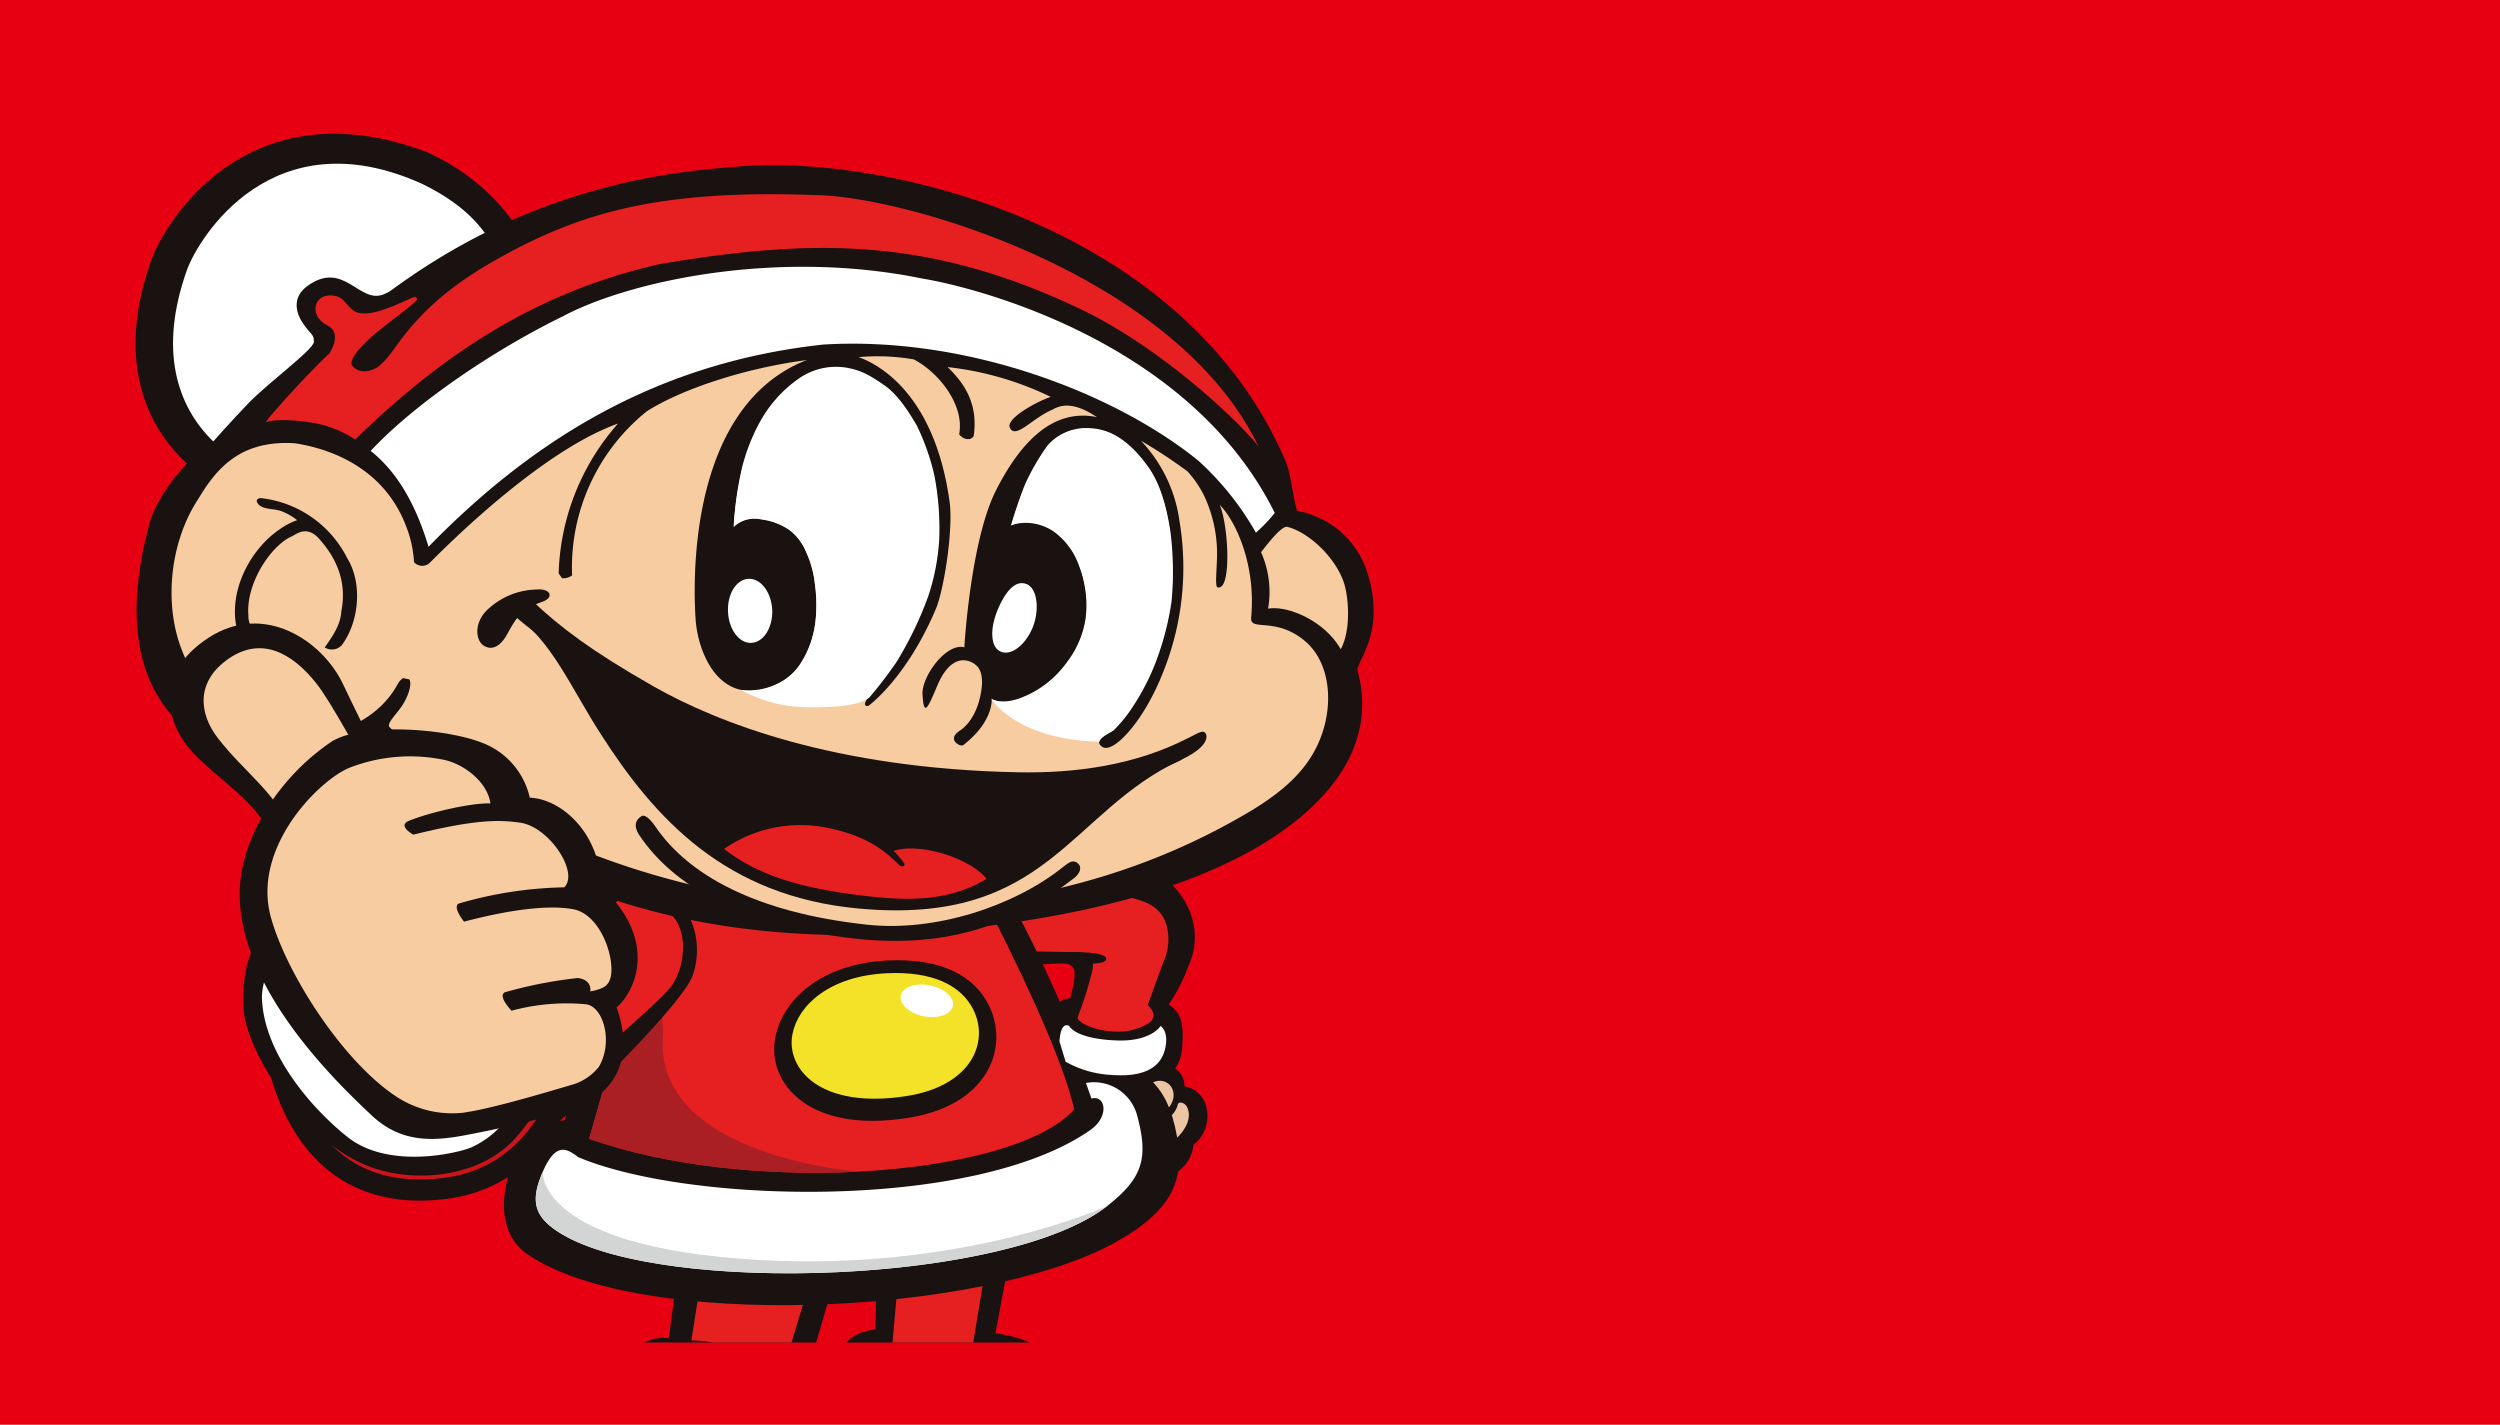
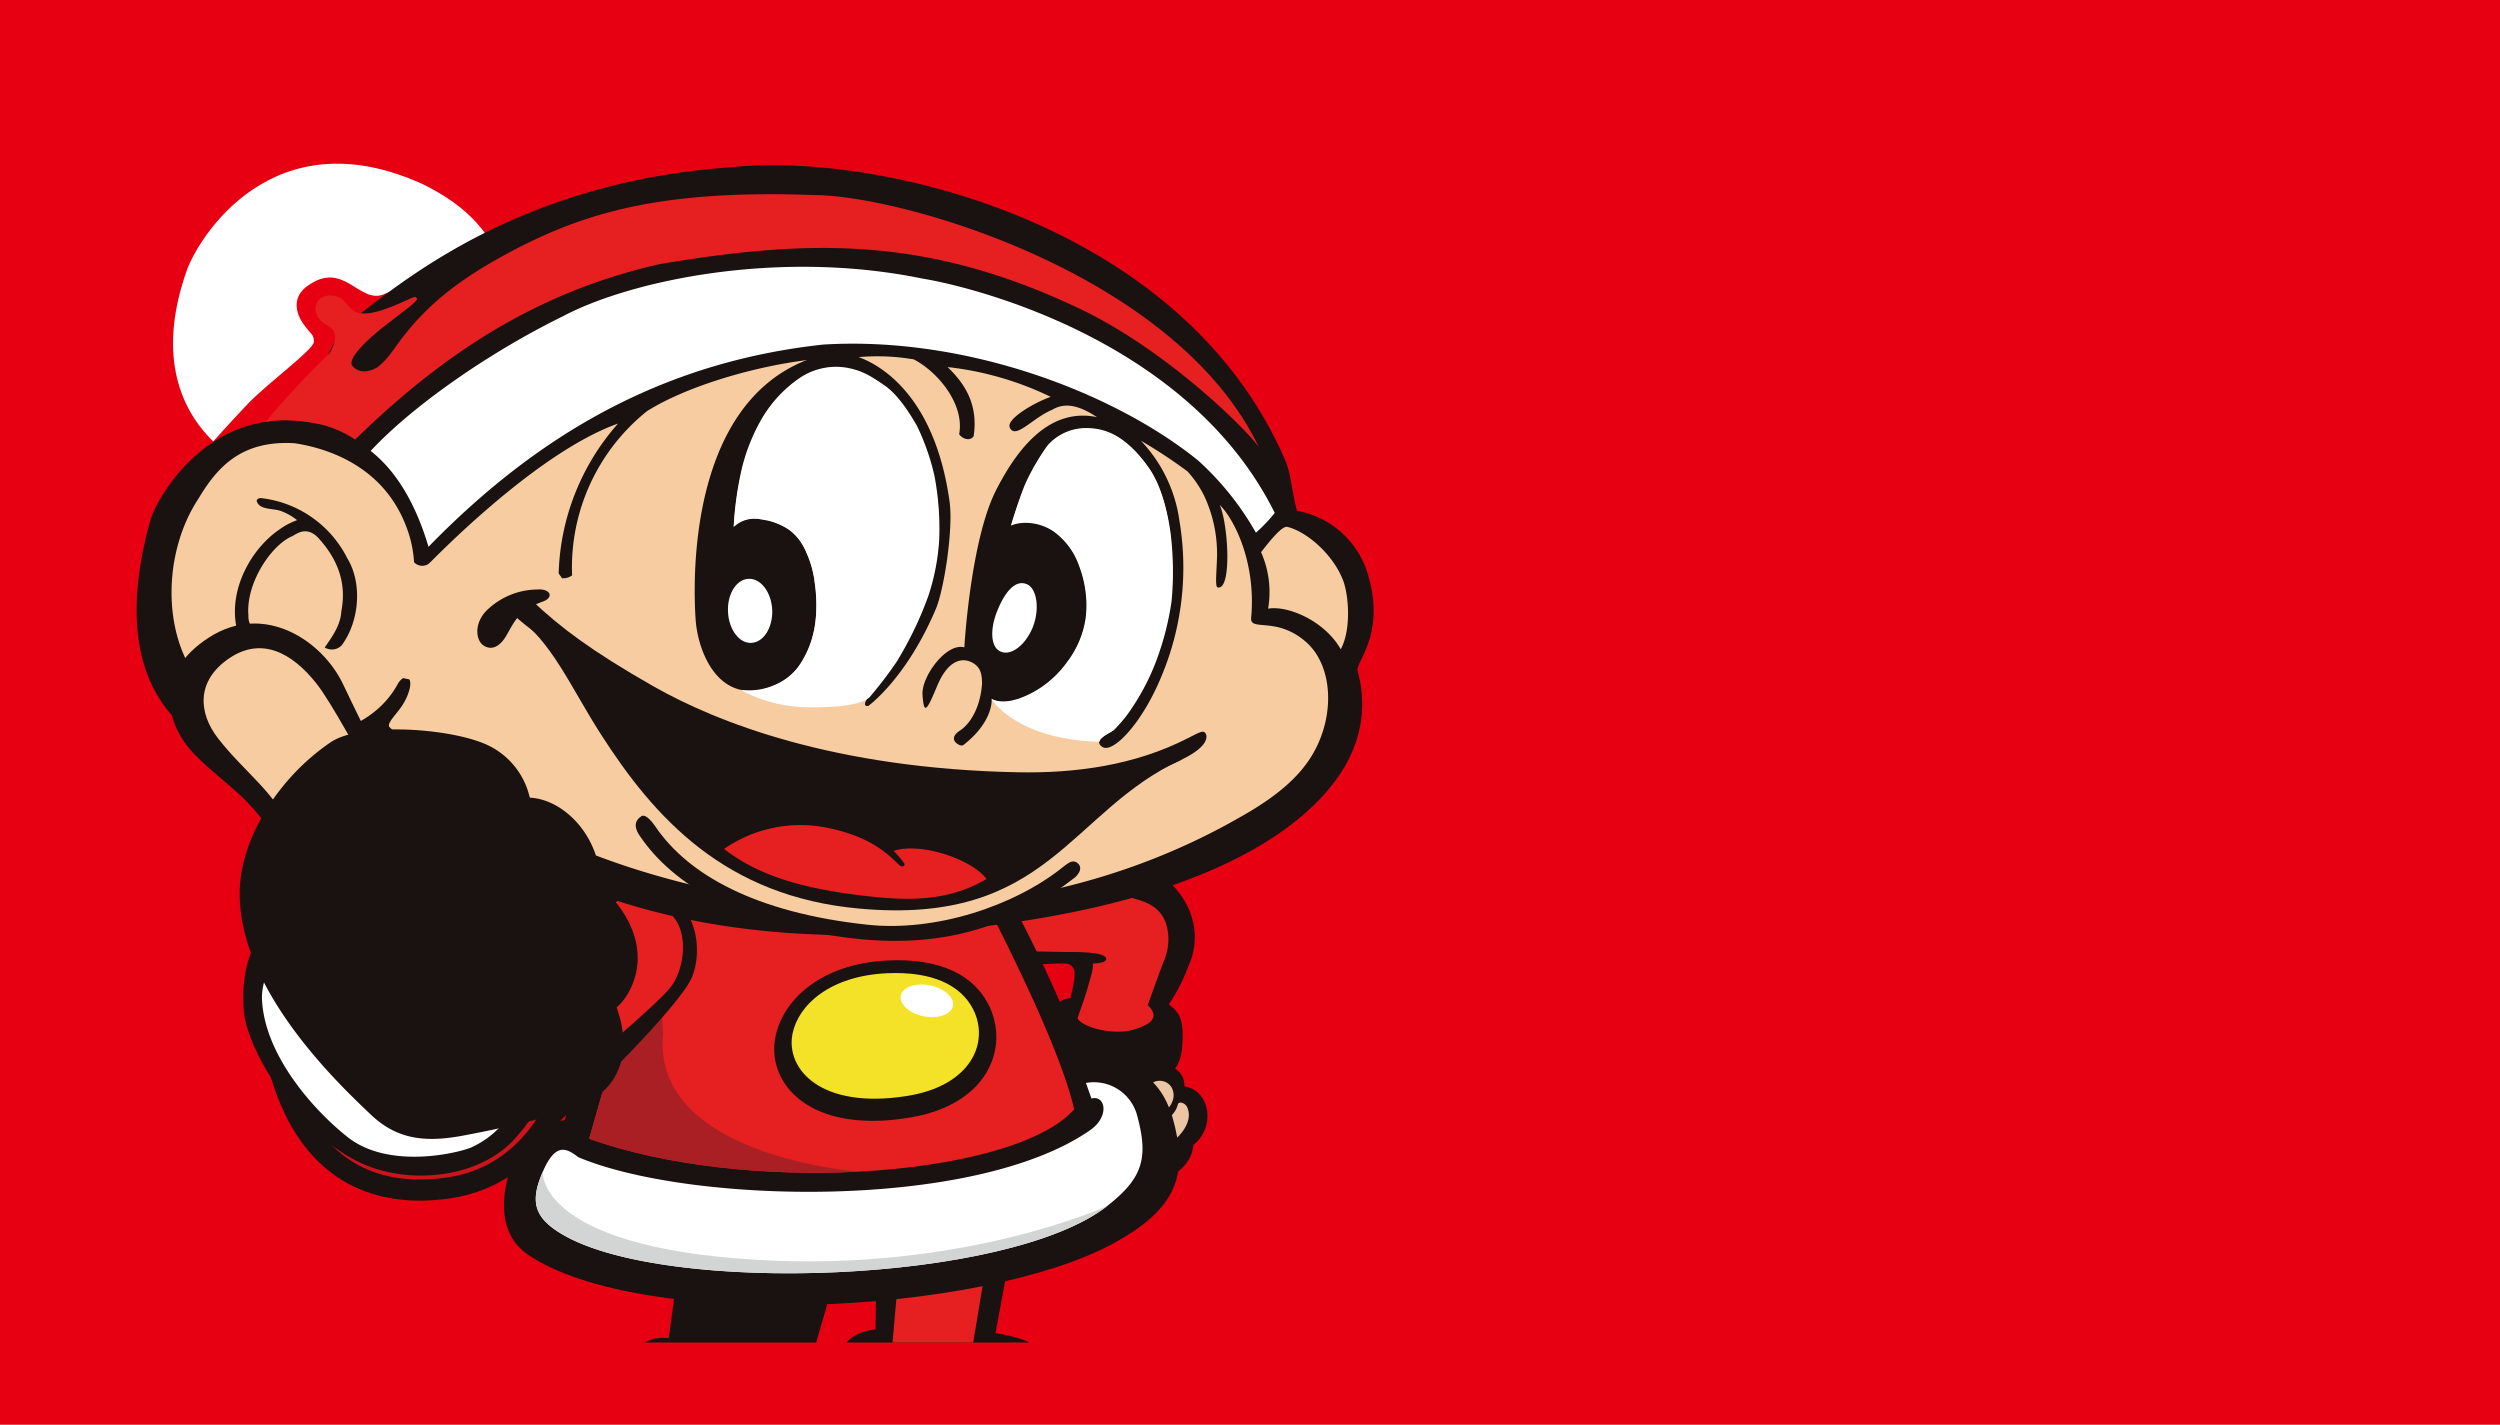
<svg xmlns="http://www.w3.org/2000/svg" xmlns:xlink="http://www.w3.org/1999/xlink" width="372" height="212" viewBox="0 0 372 212">
  <defs>
    <clipPath id="b">
      <path fill="none" d="M3759.101 2316.83h201.566v185.871h-201.566z" />
    </clipPath>
    <clipPath id="c">
      <path fill="none" d="M3936.094 2397.283a7.962 7.962 0 1 1-.529-.018c.175 0 .352.006.529.018Z" />
    </clipPath>
    <clipPath id="d">
      <path fill="none" d="M3808.922 2390.837a6.622 6.622 0 1 1-.428-.014c.142 0 .285 0 .428.014Z" />
    </clipPath>
    <radialGradient id="a" cx=".508" cy="-16.235" r=".363" gradientTransform="matrix(1 0 0 -1.016 -.023 293.865)" gradientUnits="objectBoundingBox">
      <stop offset="0" stop-color="#fff" />
      <stop offset="1" stop-color="#f7cca0" />
    </radialGradient>
    <radialGradient xlink:href="#a" id="e" cx=".054" cy="-21.233" r=".417" gradientTransform="matrix(.957 0 0 -.966 5.629 356.986)" />
  </defs>
  <path fill="#e60012" d="M0 0h372v212H0z" />
  <g clip-path="url(#b)" transform="translate(-3746.704 -2302.928)">
    <path fill="#191210" d="m3896.8 2490.708-1.973 10.607c2 .29 5.234.989 6.227 2.265 1.586 3.286.954 5.425-1.272 7.53 6.806-2.505 24.17-2.091 27.486 14.885 2.08 10.664-2.528 17.509-12.065 19.414-19.108 3.793-27.191-2.405-36.854-5.343-7.025-2.138-7.686-10.169-5.958-14.56a47.715 47.715 0 0 0 3.361-11.735c-2.98-.69-5.823-4.43-4.719-7.886 1.12-3.456 2.616-4.69 5.955-5.145l.11-8.33Z" />
    <path fill="#e61f20" d="m3880.2 2494.893-.76 8.6c3.015 1.375 9.126 1.859 11.778 1l1.74-10.487Z" />
    <path fill="#191210" d="m3847.841 2489.918-1.626 12.14c-4.384-.663-8.07 4.079-6.715 7.1-9.463-6.008-33.011-6.862-36.631 19.392-1.3 9.456 3.457 18.527 18.972 20.807 14.859 2.183 30.692 2.2 36.733-.511 6.057-2.731 6.266-10.79 4.3-17.559a13.2 13.2 0 0 1 .3-8.431c4.72.661 8.421-2.048 8.39-7.448a9.306 9.306 0 0 0-4.758-8.069l4.3-14.842Z" />
-     <path fill="#e61f20" d="M3867.06 2494.2s-3.311 10.807-3.643 12.178c-4.06-2.694-11.134-4.01-13.836-4l1.637-10.448Z" />
    <path fill="#191210" d="M3917.465 2432.116c-5.4-1.6-20.214-.922-25.049-1.353 0 0 1.849 16.177 3.03 16.093 1.291-.092 7.34-.545 8.684-.552 1.3-.017 1.884-.026 2.3.7s.024 2.435-.457 4.465a2.538 2.538 0 0 0-2.114 1.16c-.763.983-.806 2.089-.535 6.534.235 3.931 6.252 6.5 12.987 5.177 1.192-.231 5.919-.27 6.3-5.587.265-3.7-.151-5.057-2-6.359a25.841 25.841 0 0 0 2.919-5.7 10.21 10.21 0 0 0 .773-6.252c-.87-4.466-4.686-7.7-6.831-8.333" />
    <path fill="#e61f20" d="M3914.96 2436.492c-4.307-1.28-19.224-2.156-23.081-2.5 0 0 5.52 10.582 6.46 10.522 1.029-.073 6.8.089 7.869.079 1.042-.014 2.482.193 2.844.757.66 1.024 0 2.706-.315 3.908-.561 2.153-1.516 4.478-1.688 5.2.641 1.3 5.294 2.624 8.46 1.644 1.8-.563 4.117-1.537 1.982-3.612 0 0 1.257-3.546 2.307-6.351a8.2 8.2 0 0 0 .617-4.99c-.7-3.568-3.731-4.156-5.455-4.656" />
    <path fill="#191210" d="M3906.1 2462.063c-5.374 4.9-4.239 14.5 4.568 16.973 5.365 1.5 13.137-.46 13.61-5.751 3.257-2.482 2.637-8.072-1.33-8.7.022-2.864-2.967-3.571-4.632-3.142a4.15 4.15 0 0 0-2.454 2.633c-.225.7-1.272.448-1.511-.9a32.021 32.021 0 0 1-8.25-1.121" />
    <path fill="#ecc5a5" d="M3912.051 2463.935c1.118 1.353.276 3.265 2.787 3.52 1.262.122 3.088-.349 2.98-2.59-.076-1.474 3.115-1.714 3.492.677.341 2.185-2.537 4.188-5.063 4.839-1.379.359-.972.927.228.852 1.05-.069 4.923-1.494 5.48-3.939.148-.59 1.112-.228 1.377.34.995 2.088-1 4.182-1.655 4.741a11.153 11.153 0 0 1-5.262 2.275c-.58.123-.194.789.424.69a11.347 11.347 0 0 0 3.7-1.3c.828-.557.505.006.307.247-2.042 2.618-10.052 4.415-14.1-.984a8.476 8.476 0 0 1 .194-10.032 49.313 49.313 0 0 0 5.11.663" />
    <path fill="#191210" d="M3896.038 2435.138c6.186 10.815 9.867 20.648 12.323 25.807 8.2-.16 12.03 3.024 13.475 11.073 1.16 6.394-.559 11.086-9.454 15.922-19.832 10.776-70.55 13.033-87.166 1.643-4.41-3.048-3.935-8.661-2.571-12.71 1.493-4.446 2.645-6.374 8.1-7.27 0 0 8.552-28.159 10.245-34.954 5.538-10 45.221-10 55.053.5" />
    <path fill="#e61f20" d="M3894.275 2438.932c6.484 12.783 10.977 23.235 12.269 29.071-4.593 5.179-17.42 8.5-32.1 9.268-13.435.694-28.434-.754-40.078-4.892 0 0 8.4-29.135 9.837-35.421 3.255-6.564 40.908-8.782 50.073 1.975" />
    <path fill="#aa1f24" d="M3844.2 2436.958c-1.44 6.283-9.837 35.422-9.837 35.422 11.644 4.138 26.639 5.585 40.078 4.892 0 0-30.792-2.281-29.067-20.442" />
    <path fill="#fff" d="m3908.293 2464.073.82 2.319c2.075-.567 2.74 2.657-.174 4.686-17.218 12.034-59.65 11.011-76.19 4.038-1.785-1.381-3.39-2.193-5.288 2.185-1.867 4.322-1.4 6.765 2.911 9.3 15.387 9.085 66.376 7.345 81.127-4.253 5.21-4.1 6.13-7.045 4.435-13.347a6.654 6.654 0 0 0-7.641-4.93" />
    <path fill="#d3d4d4" d="M3911.5 2482.354c-14.75 11.6-65.74 13.33-81.127 4.252-4.308-2.537-4.779-4.979-2.91-9.3 0 0-.884 11.1 31.7 13.078 30.841 1.878 52.341-8.023 52.341-8.023" />
    <path fill="#191210" d="M3878.759 2445.847c7.987-.387 13.01 2.27 15.183 6.862 2.923 6.222-.279 14.57-11.775 16.5-15.112 2.546-21.312-5.123-20.12-11.778.989-5.522 6.572-11.076 16.712-11.583" />
    <path fill="#f3e228" d="M3878.708 2447.744c6.737-.3 10.967 1.771 12.8 5.362 2.468 4.875-.227 11.412-9.927 12.916-12.742 2-17.964-4-16.962-9.217.839-4.315 5.548-8.669 14.091-9.061" />
-     <path fill="#fff" d="M3905.809 2455.592s.8 1.891 6.932 2.15c5.248.234 6.662-2.15 6.662-2.15s1.269.759.677 3.364-2.84 4.316-8.01 3.922a15.444 15.444 0 0 1-6.8-1.965l-.92-3.026c.1-1.359.431-2.814 1.459-2.295" />
    <path fill="#191210" d="M3904.054 2446.1s7.114.773 7.256-.427-4.991-1.1-5.9-1.032Z" />
    <path fill="#fff" d="M3880.74 2451.086c-.254 1.263 1.277 2.644 3.422 3.07s4.077-.27 4.337-1.534-1.283-2.644-3.421-3.073-4.089.263-4.339 1.537" />
    <path fill="#191210" d="M3840.118 2434.75s-30.843 10.718-33.9 15.739-18.958 3.173-18.476 7.765 13.413 17.238 19.768 16.246c10.262-1.607 11.405 4.26 22.242-4.568 2.63-2.144 18.389-17.439 19.995-21.782 1.981-5.345-.226-13.9-9.626-13.4" />
    <path fill="#e61f20" d="M3824.5 2469.879c-7.621 7.009-10.342 3.616-12.1 2.706-4.536-2.354-9.867-6.012-8.285-11.115 4.528-14.595 29.16-20.714 34.452-24.454 0 0 4.6-2.281 8.46 2.5 2.012 2.5 1.531 7.236-.261 9.934s-13.444 12.023-17.365 16.066c-.916 1.269-4.308 3.814-4.9 4.36" />
    <path fill="#fff" d="M3808.159 2395.982a5.92 5.92 0 1 0 0-.007v.007" />
-     <path fill="#191210" d="M3806.8 2378.043s-11.816 3.3-22.424-.328c-11.521-3.975-22.432-15.7-15.162-36.063 2.036-5.738 14.339-26.055 40.909-16.135 10.942 4.91 17.494 14.584 18.183 24.875" />
    <path fill="#fff" d="M3821.778 2343.8c-1.6-5.866-5.334-10.148-12.3-13.531-22.23-10.023-33.205 8.022-34.956 12.826-4.2 11.827-1.559 20.188 3.913 25.522 0 0 2.687-3.041 5.188-5.64 3.1-3.216 9.737-8.014 9.788-9.182.014-1.166-.448-1.063-1.54-2.626-1.228-1.732-1.643-3.969.407-5.559 5.553-4.22 7.853 2.687 11.564 1.095 3.816-1.643 7.776-3.79 7.776-3.79 1.531.091 10.255 8.016 10.38 7.753.892-2.37.058-5.932-.217-6.863" />
    <path fill="#191210" d="M3794.157 2366s-1.463-10.594 5.876-16.178c7.29-5.572 24.647-19.875 55.472-22.009 21.378-2.3 67.152 7.926 82.486 43.72.814 1.865 1.087 5.424 1.719 7.41a13.48 13.48 0 0 1 10.485 9.279c2.816 9.091-1.872 13.266-1.485 14.567 1.173 4.132 1.3 10.142-3.383 16.405-6.87 9.206-23.4 18.791-56.884 22.1-56.645 5.606-78.475-20.877-86.7-25.928-4.741 3.866-44.05 5.653-32.642-35.085.738-2.685 8.513-17.82 25.06-14.282" />
    <path fill="#fff" d="M3830.552 2349.945c-10.667 5.21-22.276 13.183-28.694 20.083 4.524 3.554 7.091 9.166 8.608 14.26 15.9-16.311 34.4-27.45 58.738-30.088 21.18-1.293 43.26 7.126 55.772 17.242a43.187 43.187 0 0 1 8.608 10.747 22.289 22.289 0 0 0 2.8-2.942c-12.871-25.981-45.566-33.767-52.426-34.867-21.489-4.422-43.44.3-53.409 5.566m64.545 43.885c-1.08 2.638-1.038 5.436.527 6.056 1.515.667 3.647-.94 4.736-3.568 1.072-2.637.692-5.806-.851-6.46-1.811-.762-3.344 1.334-4.415 3.972" />
    <path fill="#f7cca0" d="M3776.213 2377.166c2.706-4.528 6.258-8.787 14.344-8.282 5.73.87 13.307 3.9 16.528 12.223a17.465 17.465 0 0 1 1.229 5.474 1.644 1.644 0 0 0 2.267.159c.337-.265 15.746-16.405 28.088-20.787a35.114 35.114 0 0 0-8.837 22.3l.507.72a2.248 2.248 0 0 0 1.493-.429 29.8 29.8 0 0 1 11.127-24.422c5.476-3.472 15.12-6.517 23.873-7.625-.125.045-.223.068-.346.11-17.718 7.162-16.614 33.829-16.261 38.661.369 4.815 3.623 13.255 12.019 9.549 8.443-3.686 6.953-20.443 1.466-23.39-5.449-2.91-7.82-.225-7.82-.225 1.342-20.652 12.445-23.613 14.455-23.565 8.467-.432 15.812 9.1 16.057 23.21.3 14.063-9.464 24.421-10.536 25.874-1.054 1.493.053 1.245.053 1.245s5.669-4.068 10.062-14.483c1.209-2.913 2.585-11.838 2.022-15.89-2.252-16.241-10.747-20.536-13.55-21.53a.238.238 0 0 0 .067 0 31.946 31.946 0 0 1 8.157.343c3.588 1.86 7.583 6.685 6.75 11.132.5.729 1.618 1.076 2.156.3.725-4.833-1.419-7.925-3.884-10.291a47.151 47.151 0 0 1 15.353 4.432c-2.618.925-6.6 3.314-6.107 4.543.819 1.9 3.392-1.409 6.333-2.624 2.092-1.257 4.333-.425 6.66 1.1-6.355-1.321-11.228 3.383-15.049 10.933-3.79 7.525-4.692 23.319-4.692 23.319-2.717-.708-6.392 4.392-6.222 7.019.2 3.382.75 2.126 2.27-1.484 1.547-3.559 3.492-4 4.936-3.361 1.415.664 1.643 1.728 1.654 3.241-.361 4.591-2.513 6.488-3.313 6.984-.818.525-1.2 1.231-.53 1.837.7.573 1.05.314 1.05.314 4.548-3.543 4.224-6.843 4.224-6.843 4.606 2.319 15.561-5.695 14.061-15.831-1.865-12.527-10.988-10.49-10.988-10.49a38.545 38.545 0 0 1 4.79-10.706c3.11-4.428 8.65-3.536 11.221-1.749 7.367 5.217 7.646 13.978 7.812 20.069a36.319 36.319 0 0 1-8.728 23.3c-.532.456-3.269 1.46-1.7 2.521 1.558 1.027 5.909-3.479 8.8-10.521a41.849 41.849 0 0 0 2.668-23.136 21.513 21.513 0 0 0-5.739-11.912 75.256 75.256 0 0 1 6.942 4.572 15.828 15.828 0 0 1 2.5 3.673 20.309 20.309 0 0 1 1.89 8.009c.076 2.095-.387 5.452.076 5.573 2.188.545 1.6-9.477.32-12.275 2.232 2.192 5.439 8.67 4.684 16.808-.193 2.1 3.751-.289 8.182 3.607 3.956 3.5 4.349 10.806 1.054 16.544-2.092 3.656-5.7 6.591-10.756 9.437-20.349 11.714-44.028 15.6-68.921 12.686-21.77-3.394-41.838-10.688-57.8-26.045-.364-.64 1.134-1.906 2.04-3.374 1-1.625 1.426-3.466.766-3.866-.774-.483-1.5.766-1.5.766-2.869 5.374-9.013 8.083-15.368 7.867-6.7-.753-13.586-3.786-15.714-10.484-4.079-7.345-3.242-17.881 1.359-24.844" />
    <path fill="#fff" d="M3855.032 2393.987c.12 2.645 1.708 4.72 3.486 4.6 1.825-.08 3.2-2.311 3.093-4.93-.138-2.643-1.724-4.7-3.535-4.6-1.813.08-3.189 2.3-3.04 4.929" />
  </g>
  <g clip-path="url(#c)" transform="translate(-3746.704 -2302.928)">
    <path fill="url(#a)" d="M0 0h17.516v17.52H0z" transform="rotate(-176.445 2009.374 1146.214)" />
  </g>
  <path fill="#191210" d="M38.205 74.589c.43 1.3 2.319 1.027 3.547 1.431a8.524 8.524 0 0 1 2.459 1.381 10.314 10.314 0 0 0-2.62 1.378c-4.136 2.8-7.626 8.87-6.379 14.676.125 1.048.961 2.5 2.209 2.558 1.54-1.286-.562-2.529-.452-4.376-.443-4.866 3.443-10.584 6.537-11.861.794-.451 2.145-1.461 3.809.209 2.9 3.158 4.3 6.688 3.48 10.962-.11 2.048-1.31 3.728-2.475 5.392a2.005 2.005 0 0 0 2.54-.34c2.591-3.5 3.119-9.182.8-12.962a16.431 16.431 0 0 0-12.876-8.925c-.666.063-.579.477-.579.477" />
  <g clip-path="url(#d)" transform="translate(-3746.704 -2302.928)">
    <path fill="url(#e)" d="M0 0h14.519v13.893H0z" transform="rotate(-176.38 1945.06 1143.216)" />
  </g>
  <path fill="#fff" d="M147.496 103.961s3.5 6.047 16.085 6.419c0 0-.021-.171.247-.447a3.794 3.794 0 0 1 .85-.641c.256-.167.676-.4 1.01-.609a19.59 19.59 0 0 0 2.785-3.394 34.029 34.029 0 0 0 3.932-7.941 42.176 42.176 0 0 0 1.928-7.918 47.452 47.452 0 0 0-.161-10.194c-.169-1.063-.879-6.349-3.232-9.638-2.334-3.267-5.07-5.7-8.661-5.875a7.656 7.656 0 0 0-6.364 2.513 33.838 33.838 0 0 0-3.219 5.456c-.807 1.727-2.283 6.517-2.283 6.517a5.6 5.6 0 0 1 1.836-.4 7.465 7.465 0 0 1 4.388 1.179 10.558 10.558 0 0 1 3.936 5.219 16.341 16.341 0 0 1 .993 7.606 14.021 14.021 0 0 1-2.774 6.684 15 15 0 0 1-6.947 5.366c-.613.212-2.8 1-4.349.1m-37.288-1.31a21.205 21.205 0 0 0 10.075 2.591c5.992.048 7.9-.648 9.026-1.4a60.487 60.487 0 0 0 4.125-5.389 54.05 54.05 0 0 0 4.683-9.718 32.81 32.81 0 0 0 1.644-8.6 42.277 42.277 0 0 0-.731-9.421 35 35 0 0 0-2.616-7.414c-.558-.9-2.466-4.374-4.814-5.963-2.32-1.6-3.464-2.218-5.585-2.62a9.667 9.667 0 0 0-7.039 1.533 19.042 19.042 0 0 0-5.962 6.645 28.414 28.414 0 0 0-2.588 6.637 50.544 50.544 0 0 0-1.256 8.9 4.444 4.444 0 0 1 4.177-1.117 9.179 9.179 0 0 1 4.034 1.508 7.733 7.733 0 0 1 2.621 3.445 13.656 13.656 0 0 1 1.218 4.418 23.269 23.269 0 0 1 .127 5.765 14.739 14.739 0 0 1-2.537 6.722 8.45 8.45 0 0 1-3.359 2.665 9.633 9.633 0 0 1-5.241.812" />
  <path fill="#f7cca0" d="m156.796 124.69 4.349 2.6a39.663 39.663 0 0 1-32.831 10.536c-21.655-2.6-29.6-10.833-33.39-19.318" />
  <path fill="#191210" d="M175.839 113.011c-16.775 7.712-19.784 24.75-47.948 22.19-19.975-1.789-30.485-13.445-38.531-26.021-4.438-6.93-7.429-14.071-12.719-17.5l10.351 4.708c7.823 8.838 54.156 27.308 85.642 16.058Z" />
  <path fill="#191210" d="M79.935 87.718a10.935 10.935 0 0 0-7.168 2.79c-2.32 2-2.02 4.714-.844 5.522 1.135.763 2.32.3 3.3-1.249 1.333-2.223 1.8-3.926 5.509-5.252 1.779-.627 1.17-1.975-.8-1.81" />
  <path fill="#e61f20" d="M123.221 123.197c6.519 1.353 8.914 3.955 10.535 5.463.58.551 1.013.1.78-.218a15.271 15.271 0 0 0-1.562-1.821c3.853-1.339 11.539 1.144 13.826 4.166-5.069 2.981-10.332 3.383-17.3 2.61-10.96-1.175-17.08-3.457-21.762-7.075a19.965 19.965 0 0 1 15.478-3.123" />
  <path fill="#191210" d="M176.834 109.8c-7.99 4.123-16.914 5.279-25.375 5.116-27.353-.536-44.826-7.45-54.205-12.777-9.345-5.32-13.9-8.82-18.027-12.709-1.318-.687-.7-.377-2.313-.137-1.248.882-.655 1.308-.274 2.388 3.119 2.856 8.981 6.772 16.238 11.1 18.374 10.991 46.153 16 66.633 13.98 6.356-.621 11.018-.787 17.219-4.2 3.236-1.776 2.937-3.173 2.59-3.531-.333-.323-.651-.175-2.488.773m-79.314 13.183c4.833 7.132 14.842 12.821 31.567 14.615 10.092 1.085 21.9-2.759 29.222-8.69.624-.466 1.216-.991 1.9-.58 1.167.786.086 1.959-.277 2.251-8.556 6.649-18.519 10.689-32.9 9.061-16.9-1.933-26.922-7.988-31.821-15.254-.3-.441-1.339-1.948.243-2.943.691-.426 1.788 1.14 2.067 1.538" />
  <path fill="#e61f20" d="M48.712 52.872c.072-.069.181-.155.254-.223.248-.366 1.99-3.1-.261-4.244-2.829-1.418-2.03-4.745.8-4.431 1.689.184 1.787 1.231 3.036 2.2.943.7 2.575.55 4.432-.073 2.281-.728 4.655-2.043 4.822-1.922.631.4.373.53-4.261 4.095-3.886 3-5.786 5.361-5.1 6.171.667.792 1.87 1.219 3.657.254 1.622-1.215 2.488-2.786 3.8-4.475 3.91-5.087 8.645-8.734 15.4-12.392 11.5-6.232 23.112-9.659 46.044-8.8 13.234.12 53.952 11.913 66.068 37.7-.6-1.484-13.116-14.32-26.758-20.8-22.528-10.7-39.861-10.454-62.5-6.625-18.029 4.088-31.964 13.1-45.3 26.1a16.1 16.1 0 0 0-5.768-2.388c-1.265-.285-5.524-.848-7.429-.212-.557.187 5.51-6.541 9.058-9.942" />
  <path fill="#f7cca0" d="M199.765 86.15c-1.461-3.636-5.275-7.056-8.262-7.764-.922-.053-2.94 2.614-3.859 3.778a14.606 14.606 0 0 1 1.051 8.4c3.009-.5 8.452 1.874 10.806 6.047 1.649-3.021 1.16-8.409.264-10.464" />
  <path fill="#cd131c" d="M40.017 147.886s-.379 32.669 26.633 28.893c14.809-2.075 18.178-17.627 18.178-17.627" />
  <path fill="none" stroke="#191210" stroke-miterlimit="10" stroke-width="3.142" d="M40.017 147.886s-.379 32.669 26.633 28.893c14.809-2.075 18.178-17.627 18.178-17.627" />
  <path fill="#191210" d="M54.007 136.717c-4.316-.937-7.88-2.648-10.764-1.263-5.635 2.7-7.412 8.422-6.976 14.817.436 6.379 9.188 20.244 19.465 23.583 7.4 2.41 16.649.751 21.268-4.867a20.614 20.614 0 0 0 3.995-6.559c.773-2.535-3.214-11.363-9.6-16.835a37.791 37.791 0 0 0-17.388-8.879" />
  <path fill="#fff" d="M54.077 142.225c-3.769-.622-8.01.925-6.141 7.755s10.535 14.342 20.447 12.662c5.7-.967 4.749-4.446 4.749-4.446l.87-1.792s4.554 3.245 3.236 6.794a13.7 13.7 0 0 1-7.12 7.545c-2.2.9-12.322 3.257-18.386-1.54-5.151-4.077-12.544-12.383-12.758-20.787a9.576 9.576 0 0 1 7.583-9.182c2.513-.53 3.649.254 7.46.984 0 0 2.93 2.03.061 2" />
  <path fill="#191210" d="M41.462 125.83c-3.7-7.025-7.829-8.876-12.315-13.376-4.575-4.587-6.448-12.178 1.939-17.591 8.205-5.3 16.866.417 19.972 6.967 3.1 6.566 6.986 14.045 6.986 14.045Z" />
  <path fill="#f7cca0" d="M43.107 123.072c-2.369-5.338-6.778-8.223-10.645-13.178-3.016-3.887-3.225-8.6 1.577-11.894 4.9-3.37 9.481-.809 13.057 3.721 2.33 2.957 6.293 10.645 8.081 13.255 1.43 2.1-2.246 2.988-5.476 5.713-3.682 3.134-5.946 3.824-6.594 2.38" />
  <path fill="#191210" d="M49.196 110.453c4.56-3.109 18.453-2.078 23.628.548a11.408 11.408 0 0 1 6.007 7.692c4.786.2 10.467 5.345 10.622 13.212 9.038 8.533 4.58 16.153 2.293 17.99 2.343 6.487.436 11.42-3.879 13.864-3.838 2.178-13.821 4.253-18.8 5.19s-9.542.967-13.732-2.952c-5.457-5.132-20.1-19.2-19.656-33.65.26-7.741 5.751-16.616 13.517-21.893" />
-   <path fill="#f7cca0" d="M85.988 145.527a65.808 65.808 0 0 0-10.791 2.1c-1.277.5.922 2.767.922 2.767a31.347 31.347 0 0 1 10.975-.967c2.655.205 4.211 5.572 2.03 9.289a7.805 7.805 0 0 1-4.222 2.754c-5.483 1.633-12.327 3.611-16.062 4.11a15.1 15.1 0 0 1-9.591-2.229c-8.1-5.143-16.672-18.506-18.954-26.916-2.846-10.421 7.276-20.422 11.727-22.2a24.827 24.827 0 0 1 14.26-1.125c3 .748 6.263 3.349 6.695 6.442-2.759-.117-8.975 1.308-12.118 2.581-1.8.734.641 2.062.641 2.062 9.3-2.293 12.766-2.229 15.915-1.778 4.339.635 8.784 7.43 6.546 9.616a59.659 59.659 0 0 0-15.624 2.393c-1.16.4.714 2.717.714 2.717 5.43-1.43 11.9-2.633 16.221-1.854 4.723.869 6.894 9.383 5.067 11.182-.547.758-2.506 1.048-2.506 1.048s.358-1.714-1.851-1.988" />
</svg>